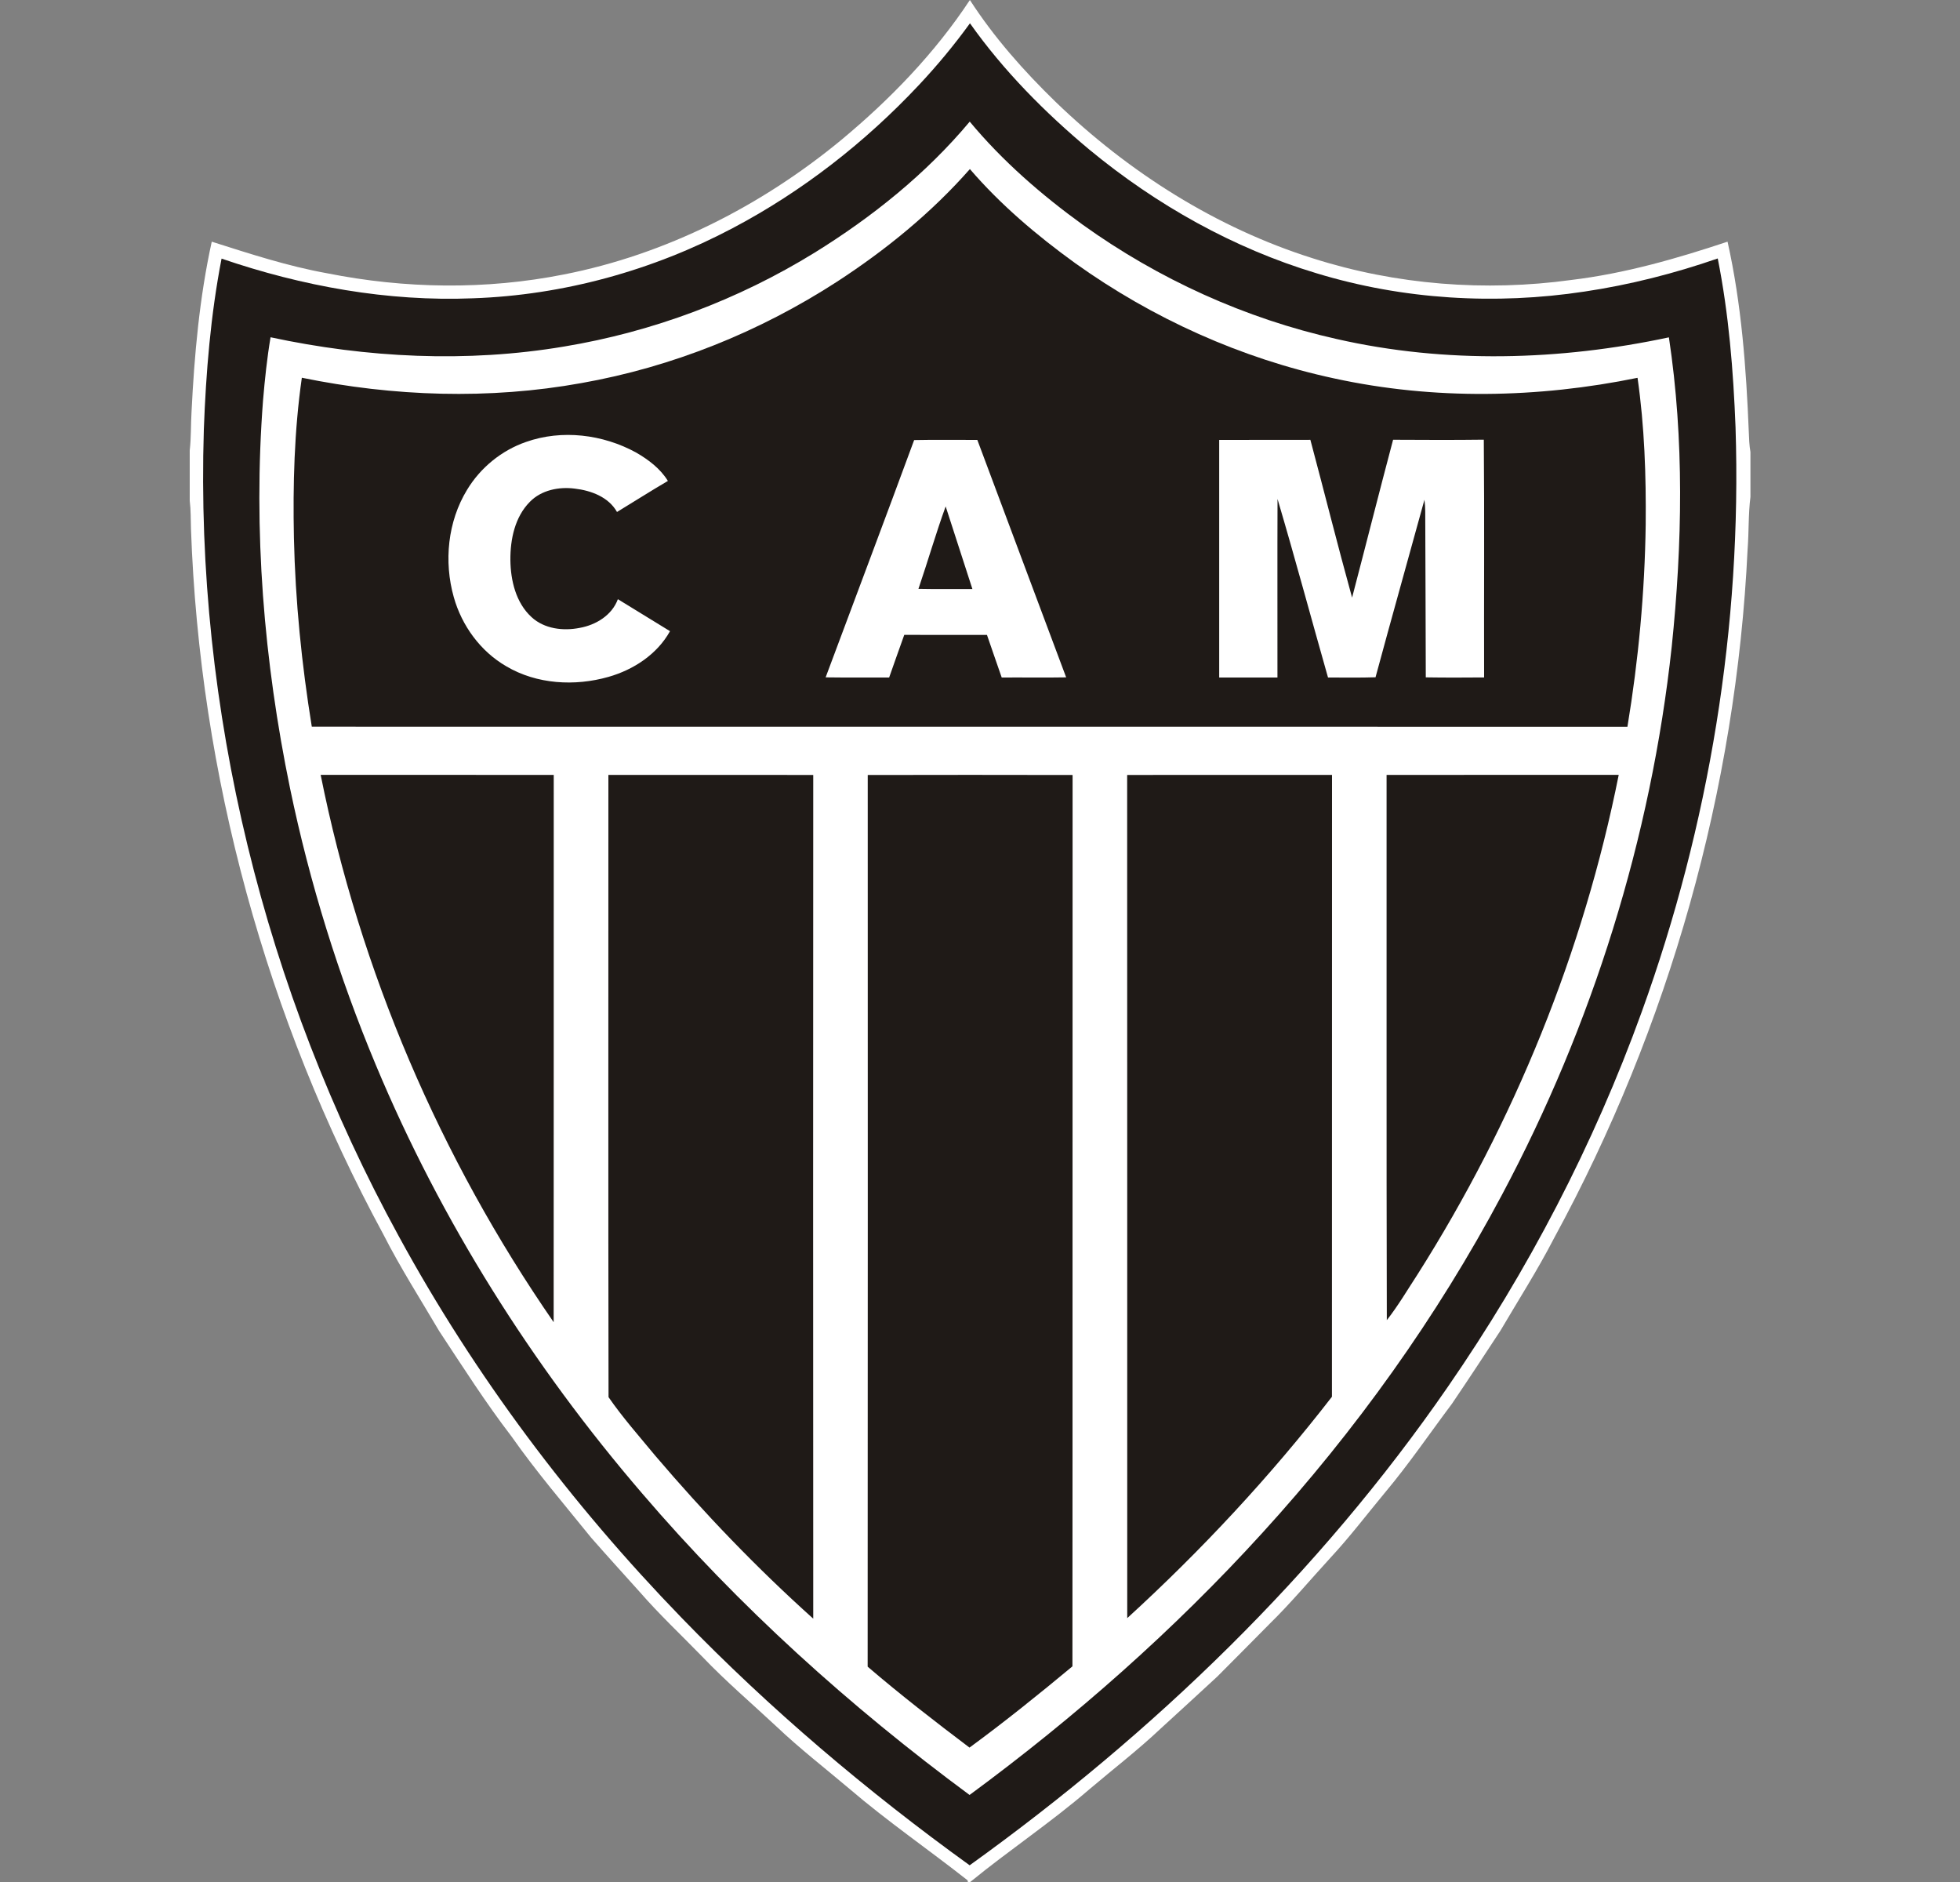
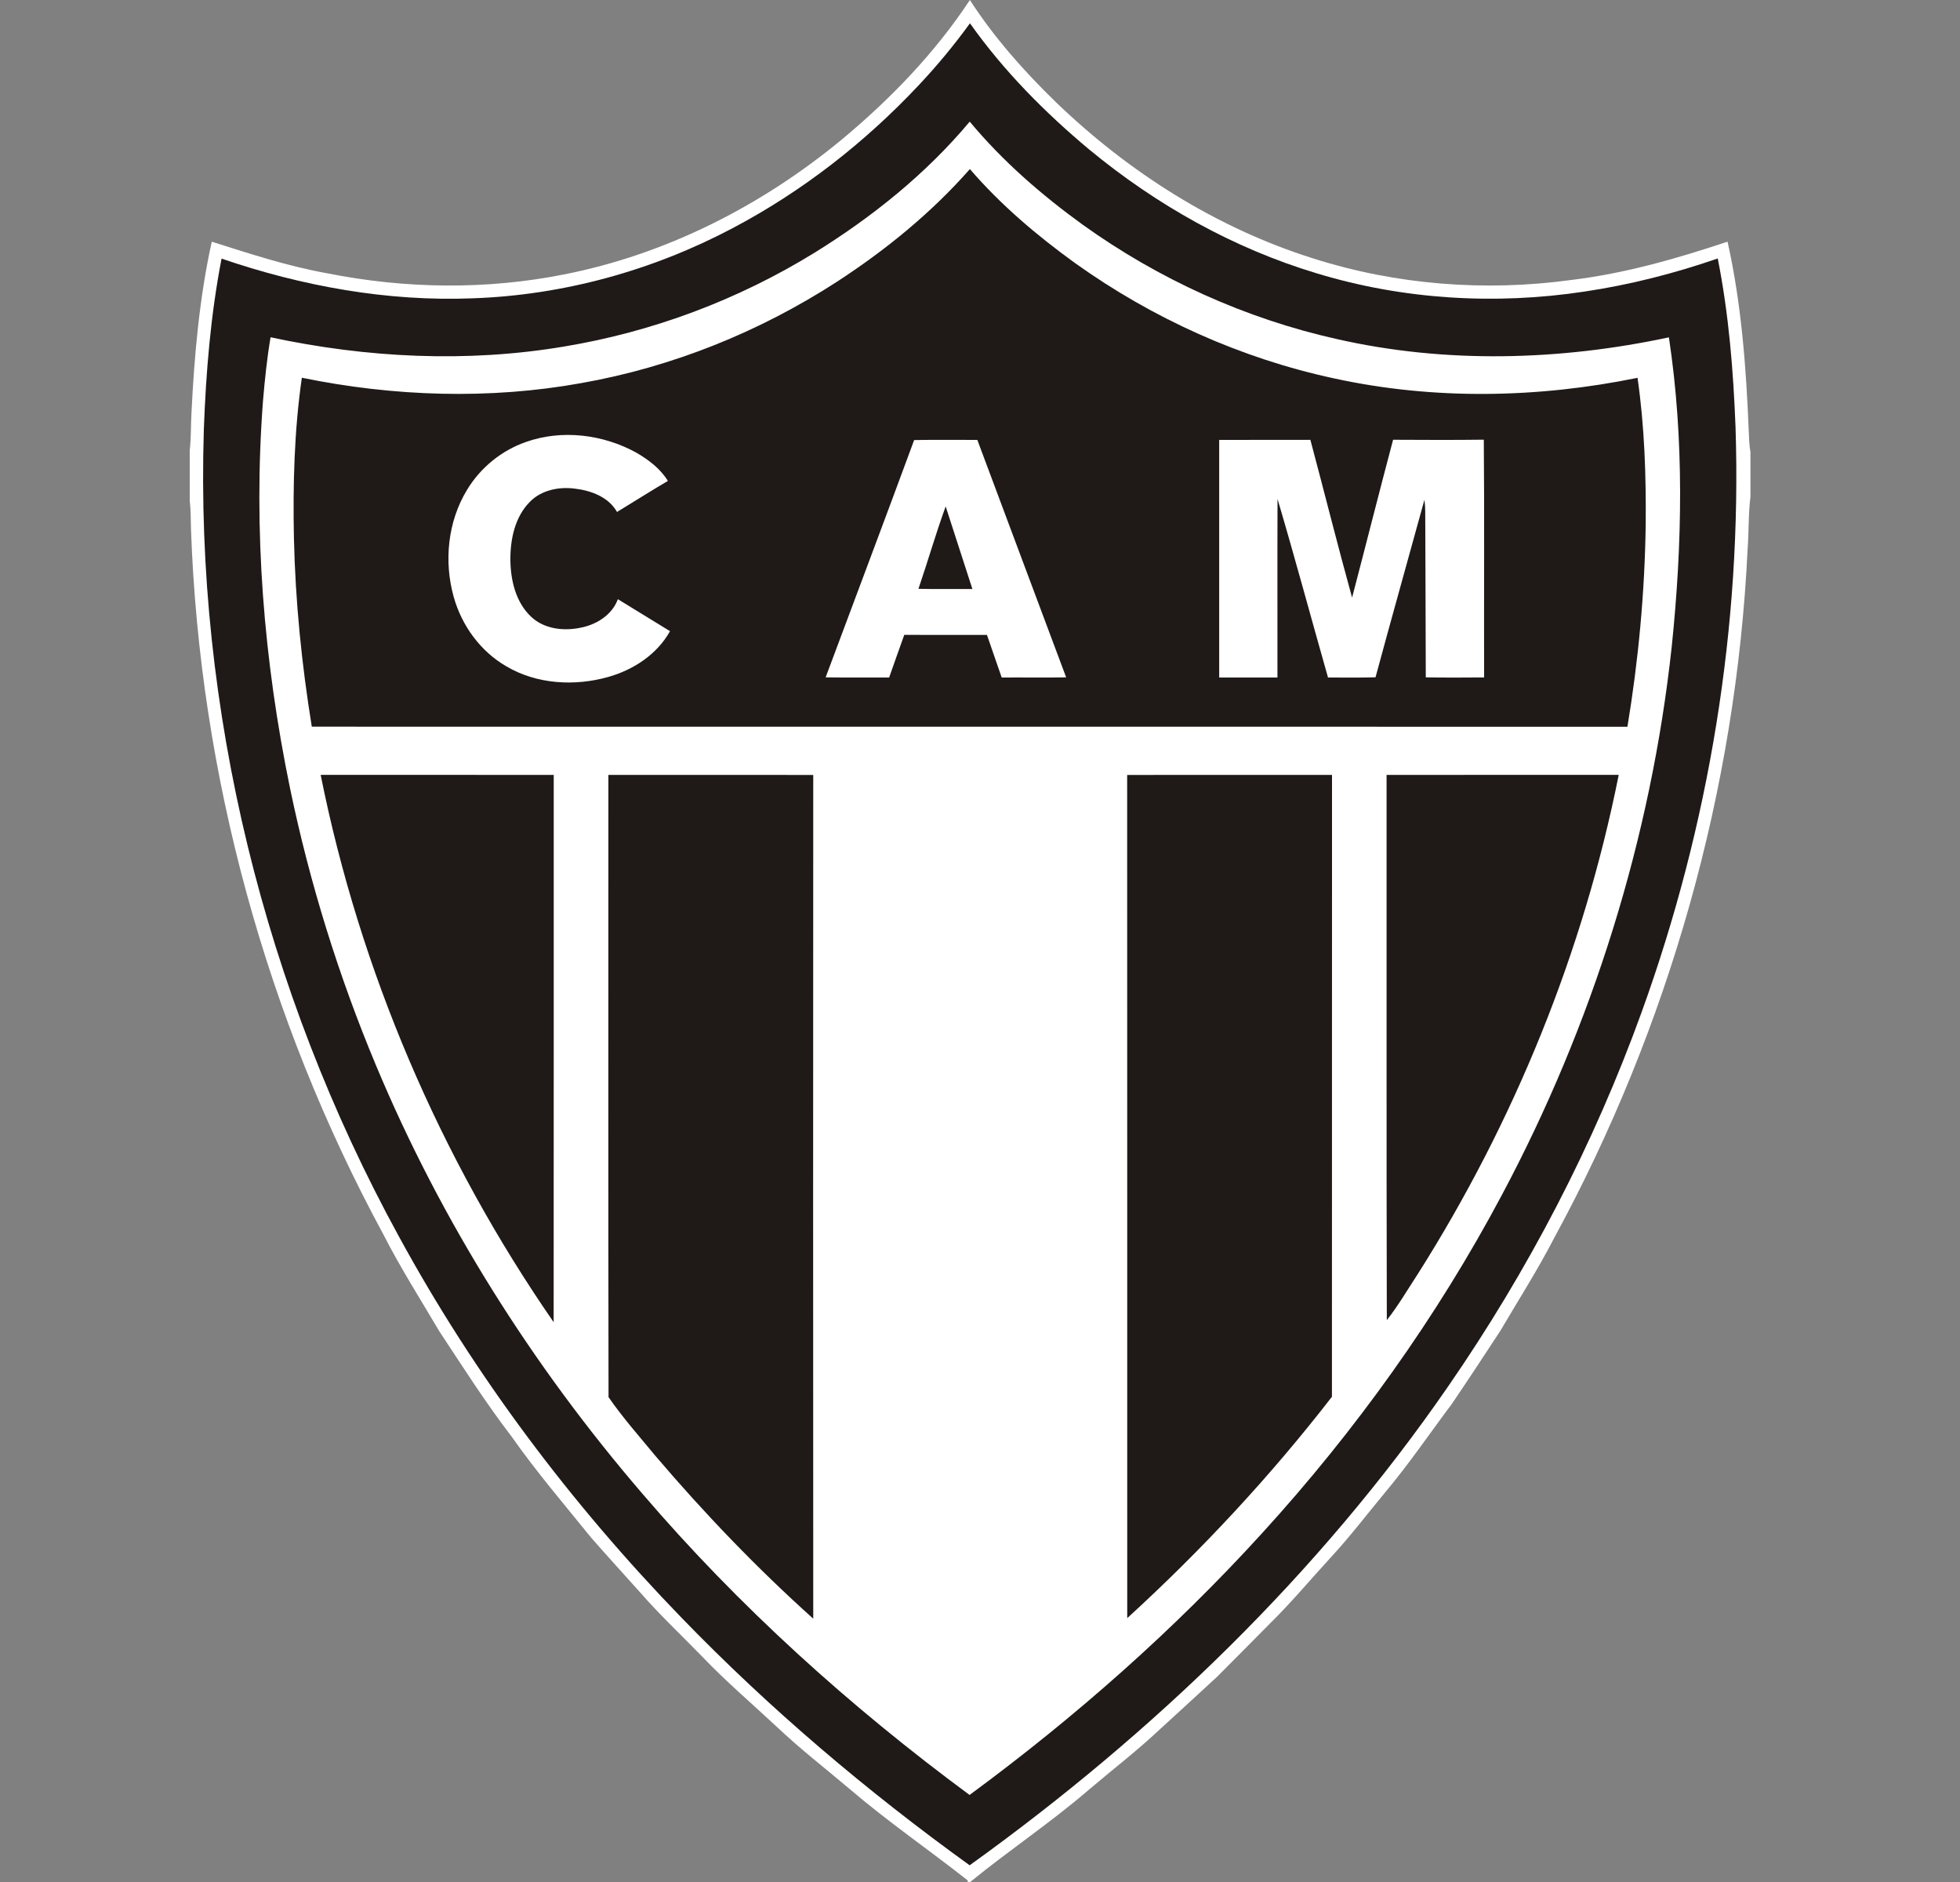
<svg xmlns="http://www.w3.org/2000/svg" width="25" height="24" viewBox="0 0 25 24" fill="none">
  <rect x="0" y="0" width="25" height="24" fill="#808080" stroke="none" />
  <g clip-path="url(#clip0_6787_210587)">
    <path d="M22.327 5.764V6.337C22.299 6.558 22.308 6.781 22.291 7.003C22.145 10.068 21.29 13.095 19.822 15.79C19.613 16.195 19.367 16.579 19.137 16.971C18.933 17.282 18.729 17.593 18.52 17.901C18.237 18.278 17.972 18.669 17.669 19.03C17.438 19.308 17.219 19.597 16.973 19.862C16.712 20.146 16.465 20.443 16.189 20.713C15.968 20.935 15.749 21.159 15.527 21.38C15.288 21.602 15.046 21.822 14.805 22.043C14.514 22.318 14.196 22.562 13.891 22.821C13.406 23.24 12.87 23.595 12.375 24H12.346C12.344 23.995 12.342 23.984 12.341 23.978C11.842 23.585 11.317 23.225 10.835 22.812C10.524 22.549 10.201 22.299 9.906 22.019C9.59 21.724 9.26 21.443 8.961 21.13C8.693 20.854 8.411 20.59 8.157 20.298C7.952 20.069 7.744 19.842 7.541 19.61C7.197 19.184 6.84 18.768 6.525 18.319C6.194 17.888 5.902 17.429 5.603 16.976C5.362 16.567 5.106 16.166 4.89 15.742C3.396 12.985 2.546 9.881 2.436 6.746C2.432 6.625 2.435 6.505 2.42 6.385V5.744C2.439 5.581 2.433 5.416 2.443 5.252C2.479 4.525 2.544 3.795 2.701 3.082C3.186 3.236 3.671 3.395 4.173 3.485C5.165 3.683 6.198 3.698 7.192 3.5C8.493 3.245 9.709 2.627 10.729 1.786C11.353 1.268 11.924 0.678 12.371 0C12.678 0.476 13.056 0.902 13.462 1.297C14.392 2.195 15.514 2.907 16.751 3.296C17.81 3.633 18.944 3.721 20.044 3.57C20.725 3.488 21.386 3.298 22.035 3.082C22.213 3.877 22.273 4.694 22.306 5.507C22.309 5.592 22.312 5.679 22.327 5.764Z" fill="white" />
    <path d="M11.721 1.084C11.954 0.836 12.172 0.573 12.372 0.297C12.8 0.902 13.327 1.434 13.896 1.909C14.749 2.613 15.732 3.166 16.793 3.485C17.896 3.821 19.074 3.891 20.212 3.718C20.79 3.632 21.358 3.487 21.91 3.296C22.051 4.005 22.109 4.728 22.137 5.449C22.219 7.981 21.801 10.524 20.94 12.905C20.328 14.598 19.49 16.206 18.467 17.686C16.824 20.067 14.713 22.102 12.368 23.787C11.058 22.842 9.82 21.794 8.696 20.633C7.286 19.179 6.057 17.546 5.087 15.766C3.373 12.635 2.488 9.047 2.6 5.476C2.627 4.746 2.687 4.015 2.826 3.298C3.855 3.65 4.944 3.848 6.033 3.804C7.186 3.764 8.325 3.449 9.344 2.91C10.232 2.442 11.034 1.816 11.721 1.084ZM12.369 1.551C11.812 2.217 11.126 2.767 10.389 3.223C9.415 3.823 8.325 4.232 7.196 4.419C5.955 4.628 4.678 4.564 3.451 4.301C3.406 4.567 3.378 4.837 3.355 5.107C3.228 6.762 3.365 8.431 3.7 10.055C3.951 11.263 4.319 12.446 4.795 13.584C5.625 15.57 6.788 17.413 8.191 19.045C9.424 20.486 10.842 21.764 12.367 22.89C13.713 21.899 14.973 20.788 16.098 19.552C17.289 18.246 18.327 16.799 19.157 15.238C20.311 13.073 21.059 10.688 21.323 8.247C21.459 6.937 21.484 5.607 21.287 4.302C19.896 4.599 18.439 4.64 17.048 4.323C15.886 4.063 14.78 3.561 13.812 2.867C13.284 2.485 12.787 2.054 12.369 1.551Z" fill="#1F1A17" />
    <path d="M10.675 3.593C11.298 3.188 11.88 2.714 12.371 2.156C12.764 2.613 13.227 3.004 13.714 3.356C14.702 4.062 15.831 4.571 17.019 4.826C18.29 5.103 19.616 5.078 20.887 4.818C20.976 5.437 20.997 6.065 20.991 6.691C20.979 7.554 20.899 8.416 20.758 9.268C15.164 9.266 9.571 9.268 3.977 9.267C3.848 8.472 3.767 7.667 3.749 6.861C3.735 6.179 3.753 5.494 3.85 4.817C5.021 5.057 6.239 5.098 7.417 4.885C8.576 4.68 9.688 4.232 10.675 3.593ZM6.709 5.636C6.397 5.744 6.127 5.965 5.957 6.247C5.71 6.652 5.66 7.162 5.788 7.615C5.89 7.979 6.129 8.307 6.458 8.497C6.847 8.727 7.332 8.754 7.761 8.632C8.081 8.541 8.382 8.344 8.546 8.049C8.324 7.912 8.102 7.776 7.881 7.641C7.806 7.846 7.601 7.97 7.394 8.007C7.183 8.049 6.942 8.02 6.779 7.869C6.58 7.686 6.513 7.403 6.51 7.142C6.508 6.878 6.567 6.592 6.759 6.399C6.906 6.249 7.129 6.205 7.331 6.231C7.538 6.255 7.762 6.337 7.87 6.529C8.086 6.398 8.3 6.261 8.519 6.133C8.423 5.976 8.27 5.861 8.112 5.77C7.689 5.539 7.167 5.474 6.709 5.636ZM11.66 5.612C11.288 6.622 10.907 7.63 10.531 8.638C10.801 8.642 11.071 8.639 11.341 8.64C11.406 8.459 11.468 8.276 11.534 8.096C11.886 8.098 12.237 8.096 12.589 8.097C12.652 8.278 12.713 8.459 12.777 8.64C13.051 8.638 13.325 8.643 13.599 8.638C13.22 7.629 12.844 6.619 12.466 5.61C12.198 5.611 11.929 5.606 11.66 5.612ZM15.551 5.61C15.551 6.62 15.551 7.63 15.551 8.64C15.799 8.64 16.046 8.64 16.294 8.64C16.295 7.881 16.292 7.122 16.295 6.363C16.519 7.119 16.723 7.881 16.939 8.64C17.14 8.639 17.343 8.644 17.545 8.637C17.749 7.881 17.962 7.128 18.169 6.373C18.175 6.423 18.179 6.473 18.179 6.523C18.181 7.228 18.185 7.933 18.186 8.638C18.434 8.642 18.682 8.641 18.93 8.639C18.927 7.628 18.935 6.617 18.926 5.607C18.54 5.612 18.155 5.61 17.769 5.608C17.591 6.278 17.422 6.95 17.246 7.621C17.061 6.953 16.893 6.279 16.714 5.609C16.326 5.61 15.939 5.609 15.551 5.61Z" fill="#1F1A17" />
    <path d="M11.715 7.509C11.834 7.16 11.936 6.805 12.062 6.458C12.175 6.809 12.289 7.16 12.403 7.511C12.174 7.51 11.944 7.514 11.715 7.509Z" fill="#1F1A17" />
    <path d="M4.09 9.881C5.081 9.882 6.072 9.881 7.063 9.882C7.062 12.208 7.064 14.535 7.062 16.861C5.614 14.768 4.59 12.379 4.09 9.881Z" fill="#1F1A17" />
    <path d="M7.76 9.882C8.631 9.883 9.502 9.88 10.373 9.883C10.371 13.47 10.371 17.056 10.373 20.642C9.655 19.998 8.985 19.3 8.36 18.566C8.157 18.32 7.943 18.079 7.762 17.817C7.757 15.172 7.761 12.527 7.76 9.882Z" fill="#1F1A17" />
-     <path d="M11.068 9.883C11.939 9.881 12.81 9.881 13.681 9.883C13.679 13.672 13.682 17.461 13.679 21.25C13.251 21.606 12.816 21.956 12.366 22.286C11.925 21.953 11.487 21.614 11.067 21.254C11.07 17.463 11.068 13.673 11.068 9.883Z" fill="#1F1A17" />
    <path d="M14.377 9.883C15.247 9.88 16.118 9.883 16.99 9.882C16.989 12.525 16.99 15.168 16.989 17.812C16.203 18.827 15.325 19.77 14.378 20.635C14.377 17.051 14.379 13.467 14.377 9.883Z" fill="#1F1A17" />
    <path d="M17.686 9.882C18.674 9.881 19.66 9.882 20.647 9.881C20.197 12.139 19.314 14.307 18.082 16.25C17.953 16.447 17.834 16.651 17.689 16.835C17.683 14.518 17.688 12.2 17.686 9.882Z" fill="#1F1A17" />
  </g>
  <defs>
    <clipPath id="clip0_6787_210587">
      <rect width="19.907" height="24" fill="white" transform="translate(2.42)" />
    </clipPath>
  </defs>
</svg>